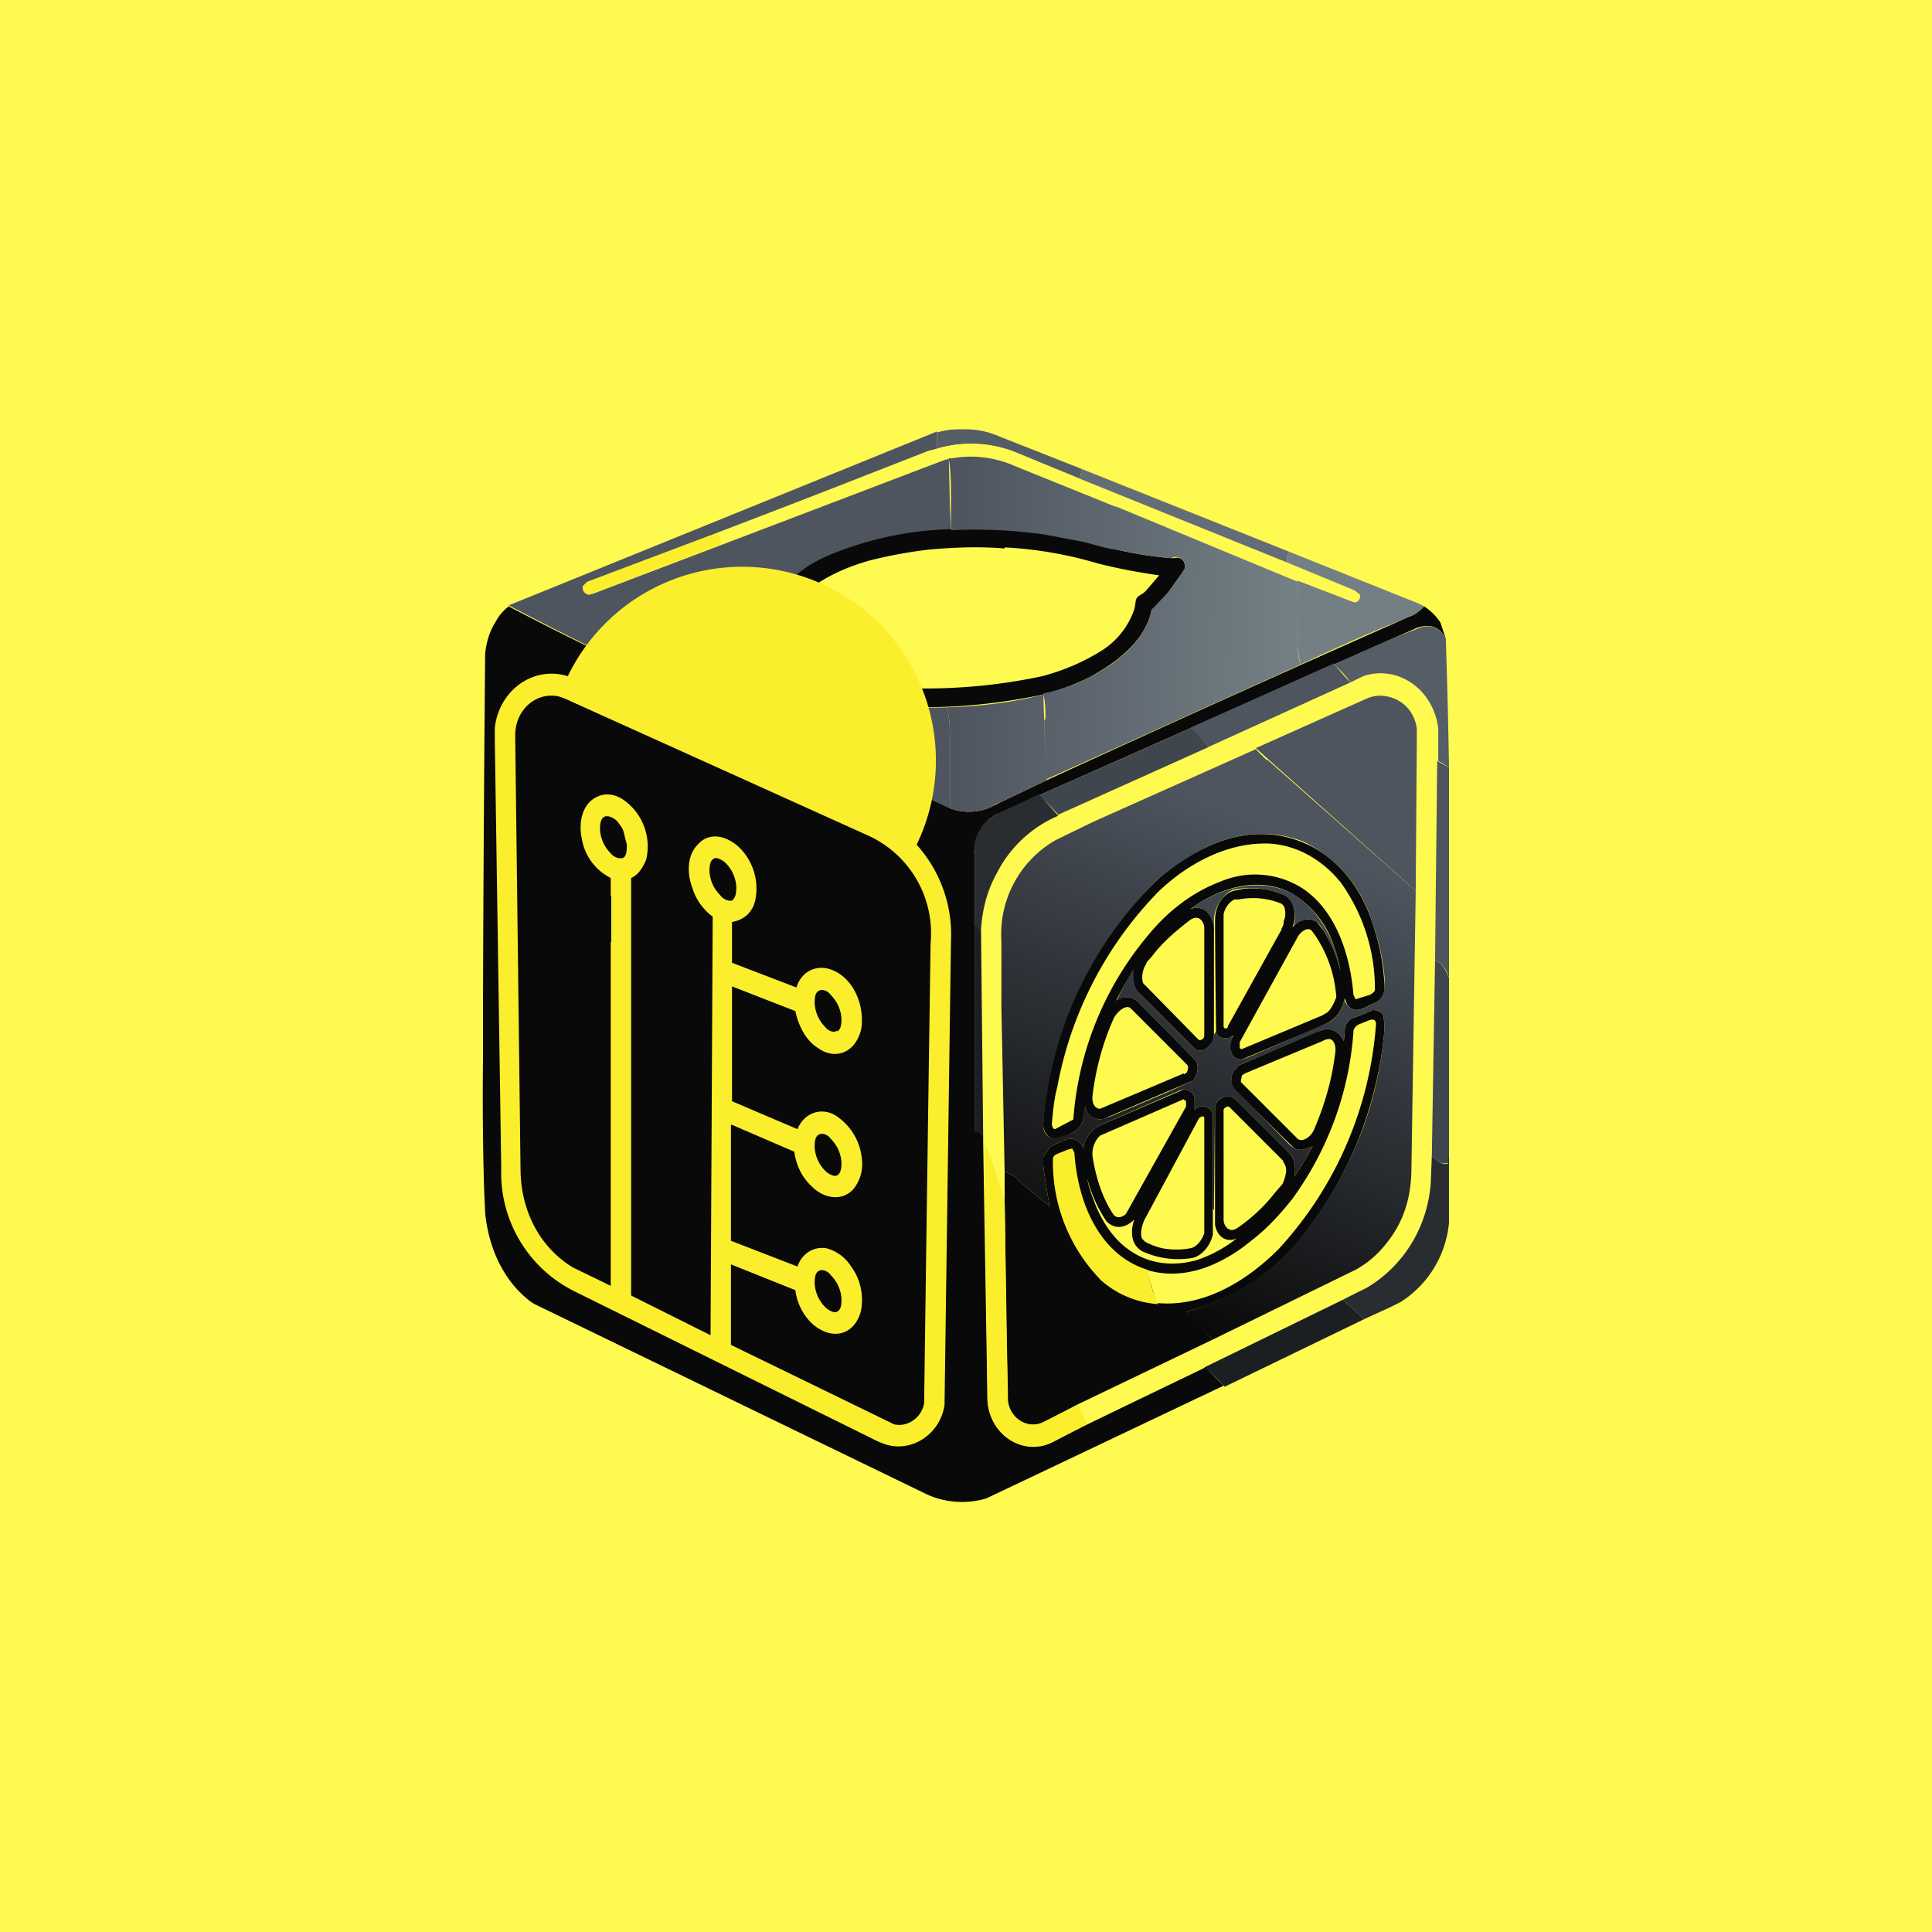
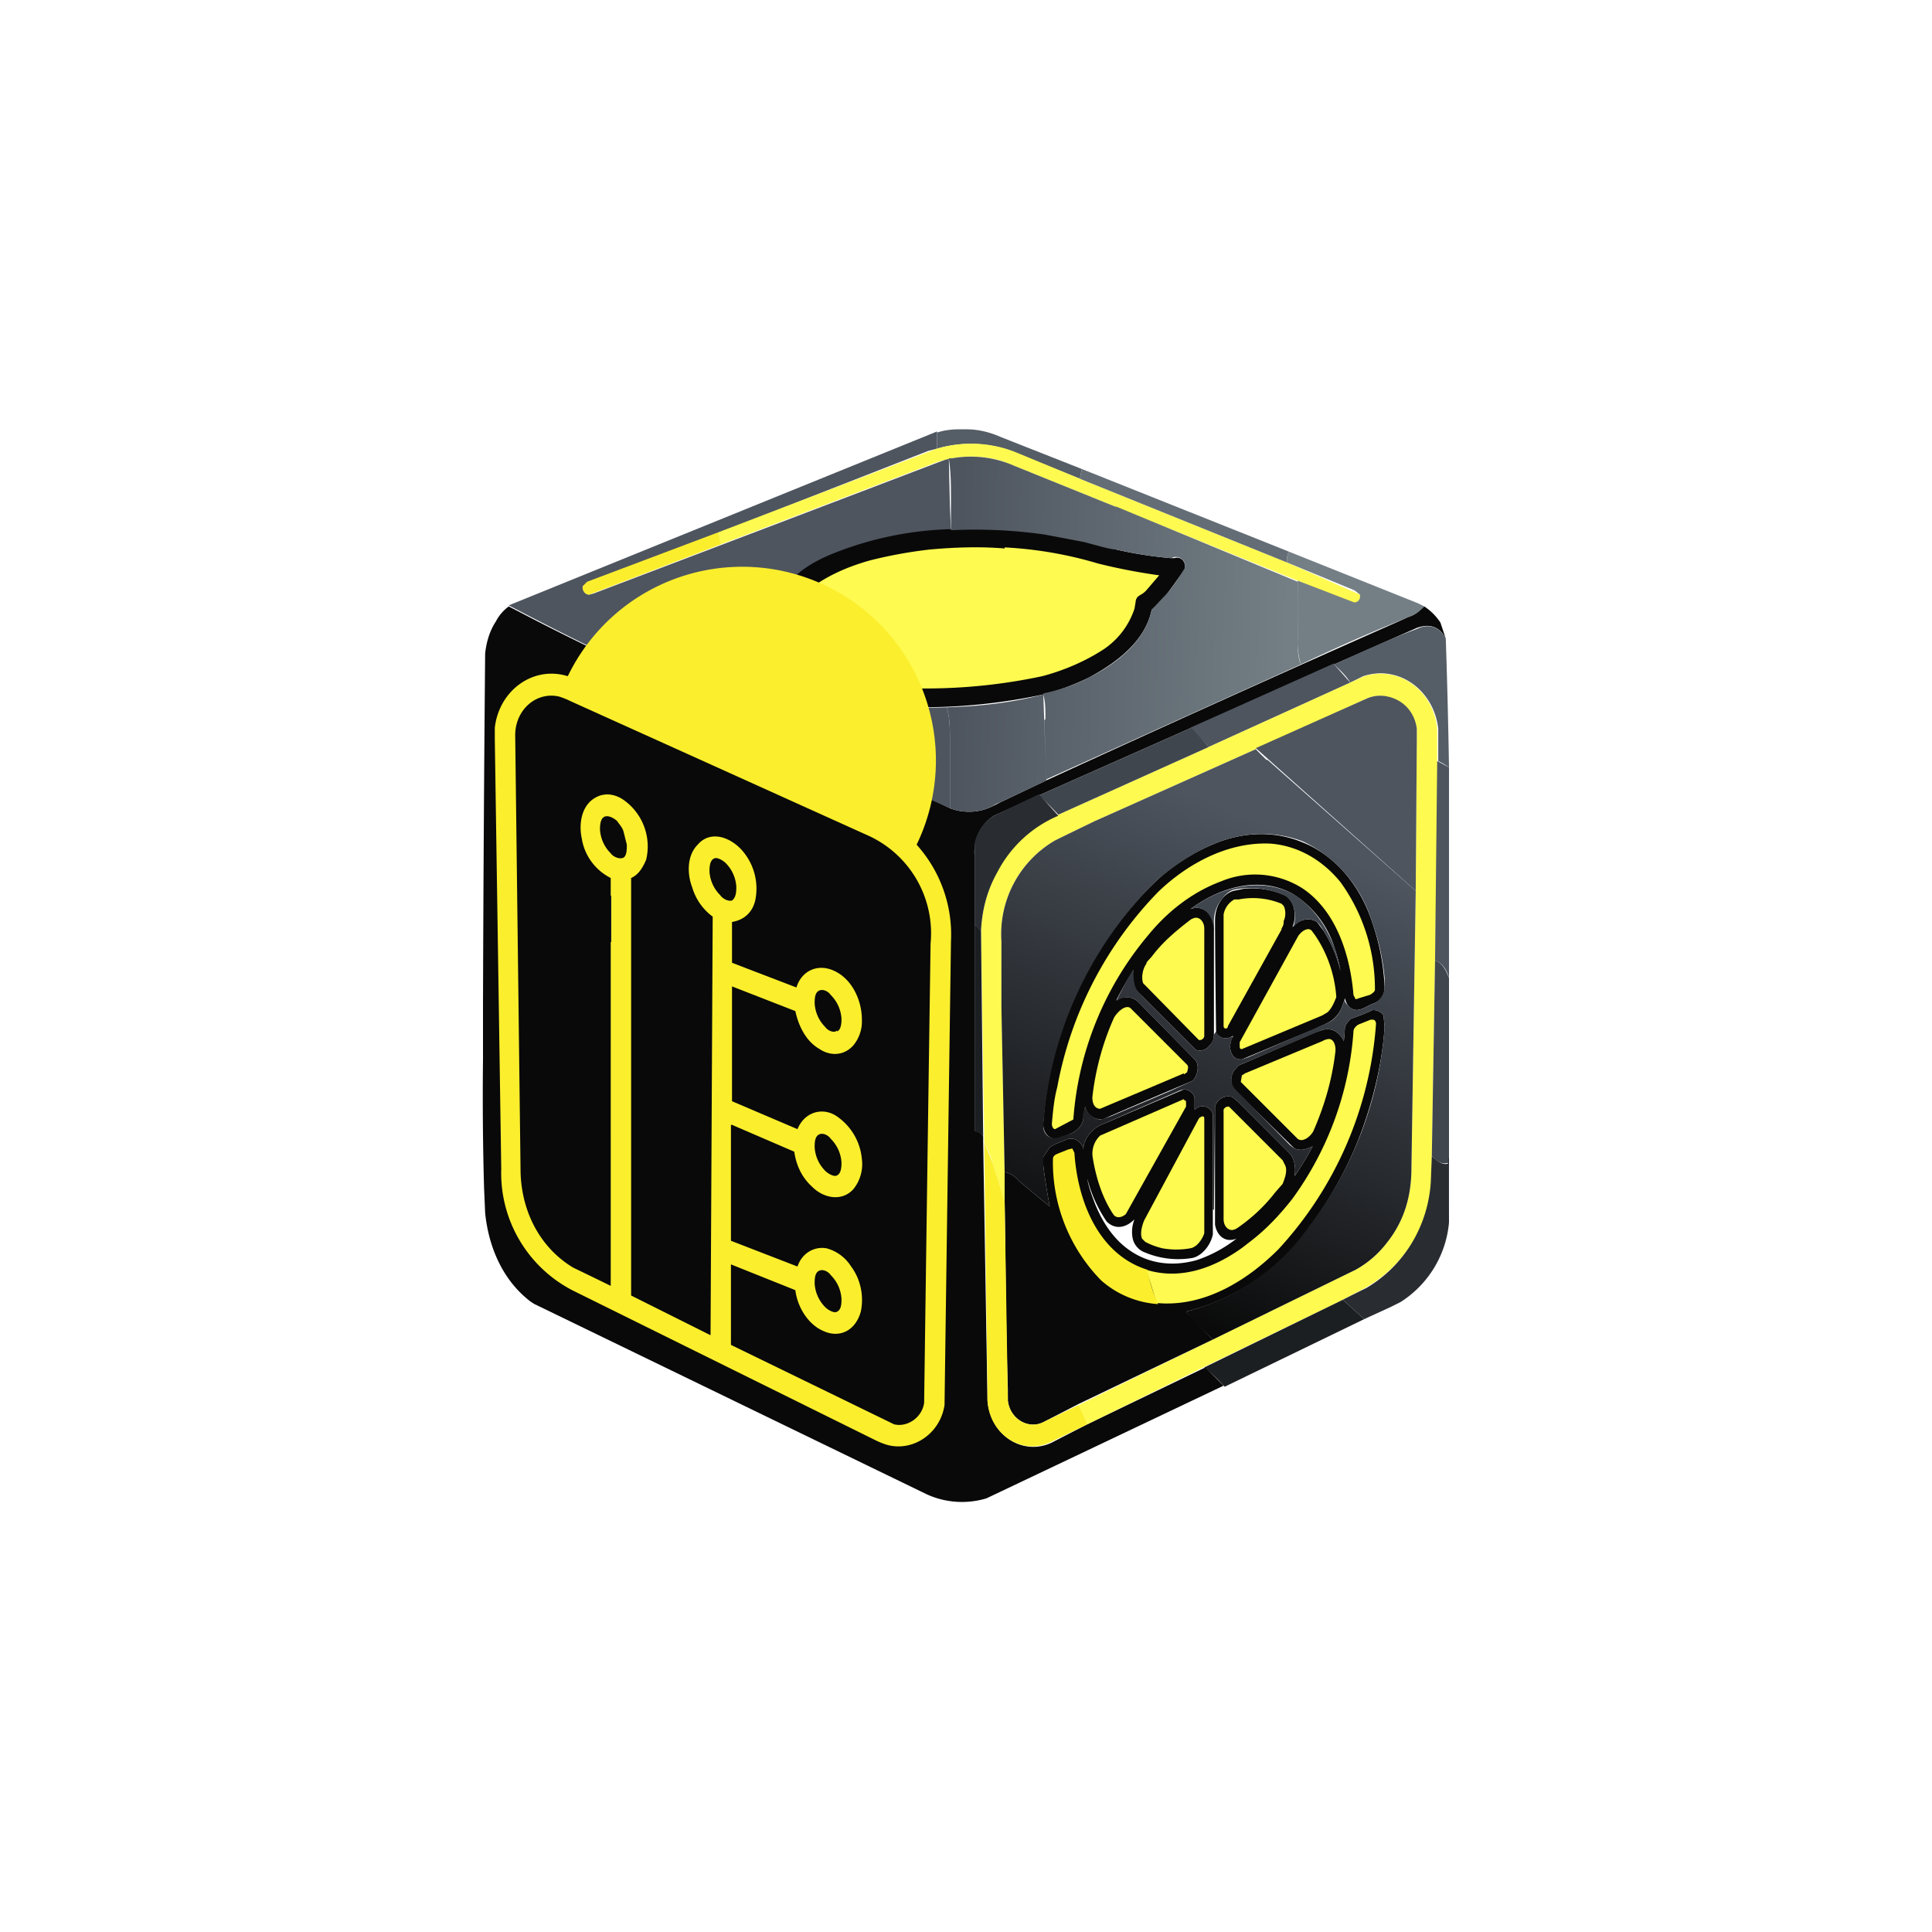
<svg xmlns="http://www.w3.org/2000/svg" width="18" height="18" viewBox="0 0 18 18">
-   <path fill="#FEFA50" d="M0 0h18v18H0z" />
  <path d="M9.01 4c.11 0 .22.03.31.07l.76.3-.02.09a359.54 359.54 0 0 0-.67-.27 1.12 1.12 0 0 0-.66-.01v-.15c.06-.02.13-.03.2-.03H9Z" fill="#555D66" />
  <path d="M8.73 4.03v.15l-.08.02a18480.95 18480.95 0 0 0-3.22 1.26c0 .04.02.08.06.08l.04-.01a2799.25 2799.25 0 0 0 3.31-1.26l.01.45.01.22-.38.03c-.26.05-.51.1-.75.21-.14.06-.27.14-.38.26a.67.67 0 0 0-.16.31l-.03.1a.32.32 0 0 1-.1.16l-.03.03c-.08.04-.16.13-.12.23.02.07.09.1.15.13.1.03.17.03.28.04.11.01.22.03.32.06l.37.06c.26.03.52.04.79.03.03.1.03.2.03.3v.64a279.24 279.24 0 0 1-2.47-1.09 28.57 28.57 0 0 1-1.64-.8 234593.1 234593.1 0 0 0 3.99-1.62Z" fill="#4E555F" />
  <path d="m10.06 4.46 1.93.78a1088.5 1088.5 0 0 1 .68.3.06.06 0 0 1-.06.08l-.04-.01-.48-.2-1.7-.69a2210.3 2210.3 0 0 0-1.04-.42 1 1 0 0 0-.66.02l-1.97.75-.03-.11a17235.73 17235.73 0 0 1 2.04-.78 1.12 1.12 0 0 1 .75.04l.58.24Z" fill="#FEFA50" />
  <path d="m10.08 4.37 1.93.77c-.02.03-.02.06-.02.1l-1.93-.78.02-.09Z" fill="#646D75" />
  <path d="M10.4 5.12a3.68 3.68 0 0 0 .51.08h.03c.06-.02.11.03.1.1l-.02.03-.13.18a.87.87 0 0 1-.16.17c-.06.3-.34.5-.58.63-.14.07-.28.12-.43.16a5.35 5.35 0 0 1-2.38-.03c-.1 0-.19-.01-.28-.04-.06-.02-.13-.06-.15-.13-.04-.1.04-.19.12-.23A.28.28 0 0 0 7.07 6c.04-.04.08-.1.1-.16l.02-.1a.67.67 0 0 1 .16-.31c.1-.12.24-.2.38-.26a3.17 3.17 0 0 1 1.13-.24 4.61 4.61 0 0 1 1.54.18Z" fill="#090909" />
  <path d="m6.69 4.96.03.11a2799.25 2799.25 0 0 1-1.23.47c-.04 0-.07-.04-.06-.08l.04-.04 1.22-.46Z" fill="#FBEE2D" />
  <path d="M9.36 5.1a3.7 3.7 0 0 1 .87.15 5.34 5.34 0 0 0 .57.11l-.12.14a.2.2 0 0 1-.05.04.2.2 0 0 0-.03.02.08.08 0 0 0-.02.05l-.01.06a.73.73 0 0 1-.32.4c-.16.1-.35.18-.54.23a5.2 5.2 0 0 1-1.9.05c-.07 0-.15-.03-.22-.04l-.35-.04a.6.6 0 0 1-.14-.03.21.21 0 0 1-.04-.02.2.2 0 0 1 .04-.03c.11-.07.19-.18.22-.32l.03-.13a.58.58 0 0 1 .26-.3c.15-.1.32-.17.5-.22a4.23 4.23 0 0 1 .55-.1c.22-.02.46-.03.7-.01Z" fill="#FEFA50" />
  <path d="m12.01 5.14 1.2.48.06.03a.39.39 0 0 1-.15.1 17.96 17.96 0 0 0-1 .44.7.7 0 0 1-.03-.24 49.95 49.95 0 0 1 0-.54 237.62 237.62 0 0 1 .52.2c.03.01.07-.02.06-.07l-.05-.04a1088.5 1088.5 0 0 0-.63-.26c0-.04 0-.07.02-.1Z" fill="#747F85" />
  <path d="m4.74 5.65.27.14c.45.23.91.45 1.37.65l2.36 1.04.11.05a.5.5 0 0 0 .38-.01l.1-.05.42-.2a254.83 254.83 0 0 1 3.37-1.52c.06-.02.1-.05.15-.1.06.04.11.09.15.15l.05.15c-.06-.12-.16-.14-.27-.1l-.77.34-1.33.59-1.42.63a99.84 99.84 0 0 0-.42.19.4.4 0 0 0-.18.37v2.57c.04 0 .06.02.08.05v.05a6253.23 6253.23 0 0 0 .04 2.4c.02.33.33.53.6.4l.33-.17 1.1-.53.17.17a4499.5 4499.5 0 0 1-2.21 1.05.79.79 0 0 1-.56-.04l-3.65-1.77a.44.44 0 0 1-.07-.05c-.24-.2-.36-.5-.39-.8l-.01-.23a30.14 30.14 0 0 1-.01-1.2v-.5a536.87 536.87 0 0 1 .02-3.28c.01-.1.04-.21.1-.3a.4.4 0 0 1 .12-.14Z" fill="#090909" />
  <path d="M13.47 5.95a69.71 69.71 0 0 1 .03 1.2.72.72 0 0 0-.1-.06 59.58 59.58 0 0 1 0-.3c-.04-.36-.37-.6-.7-.49l-.12.06c-.04-.07-.1-.12-.15-.17.25-.11.5-.23.77-.33.1-.05.21-.03.27.09Z" fill="#555D66" />
  <path d="m12.43 6.19.15.17-1.32.6a6.05 6.05 0 0 0-.17-.18l1.34-.6Z" fill="#4E555F" />
  <path d="M4.61 6.78c.04-.35.36-.58.68-.48a1.1 1.1 0 0 1 3.25 1.57 1.25 1.25 0 0 1 .32.9 12317.84 12317.84 0 0 0-.06 4.32c-.04.27-.3.44-.54.37a.74.74 0 0 1-.1-.04l-2.81-1.39a1.23 1.23 0 0 1-.68-1.14l-.06-4v-.1Z" fill="#FBEE2D" />
  <path d="m13.4 7.1-.03 1.85-.03 1.82v.25a1.23 1.23 0 0 1-.7 1.02l-.13.07-1.28.62-1.1.54a1.87 1.87 0 0 1-.08-.18l1.25-.61 1.33-.65a.94.94 0 0 0 .29-.25c.16-.2.23-.43.23-.7l.04-2.58a142937.48 142937.48 0 0 1 .01-1.51.36.36 0 0 0-.28-.3.31.31 0 0 0-.19.02l-1.03.47-1.5.67a54.6 54.6 0 0 0-.37.18 1.01 1.01 0 0 0-.5.94v.62l.03 1.53v.27l-.11-.35a1.2 1.2 0 0 0-.08-.2v-.05l-.03-1.92c.01-.2.06-.38.15-.55a1.14 1.14 0 0 1 .57-.53l1.4-.63 1.32-.6.13-.06c.32-.1.65.13.68.5V7.1Z" fill="#FEFA50" />
  <path d="M10.4 4.72v.4c-.05 0-.15-.03-.3-.07l-.37-.07a4.61 4.61 0 0 0-.87-.04v-.28c0-.15 0-.25-.02-.39h.03a1 1 0 0 1 .58.07l.94.38Zm1.69.7v.53c0 .09 0 .17.03.24L9.75 7.26a97.8 97.8 0 0 1-.03-.8c.15-.03.3-.08.43-.15.24-.12.52-.33.58-.63l.16-.17a2.4 2.4 0 0 0 .15-.22c.01-.06-.04-.11-.1-.1l-.03.01a3.68 3.68 0 0 1-.51-.08v-.4l1.69.7ZM9.74 6.7c0-.09 0-.16-.02-.23-.3.08-.6.11-.9.12.03.1.03.2.03.3v.64a.5.5 0 0 0 .38-.01l.05-.03.05-.02.42-.2a96.46 96.46 0 0 1-.02-.56Z" fill="url(#a)" />
  <path d="M5.69 8.34v.07a28348.82 28348.82 0 0 0 0 3.5v.07a75.01 75.01 0 0 0-.35-.17c-.3-.18-.48-.51-.49-.89L4.8 6.85c0-.24.2-.41.41-.36a.7.7 0 0 1 .1.04L8.1 7.79a1 1 0 0 1 .57 1 4352.34 4352.34 0 0 0-.06 4.28c-.02.14-.16.23-.28.2a11069.76 11069.76 0 0 0-1.52-.74v-.75l.6.24c.02.16.12.32.26.38.15.07.3 0 .35-.18.03-.14 0-.3-.09-.42a.39.39 0 0 0-.23-.17c-.12-.02-.23.05-.27.17l-.62-.24v-1.08h.01l.58.25c.02.14.08.25.17.33.1.1.27.14.38.02a.37.37 0 0 0 .08-.28.54.54 0 0 0-.22-.39c-.13-.1-.31-.06-.38.11l-.61-.26V9.19l.59.23c.03.14.1.28.22.35.1.07.23.07.32-.03a.35.35 0 0 0 .08-.24c0-.19-.1-.39-.27-.46-.14-.06-.29 0-.34.16l-.6-.23v-.38c.12-.02.2-.1.22-.22a.54.54 0 0 0-.12-.44c-.11-.13-.3-.2-.42-.06-.1.1-.1.27-.05.4a.52.52 0 0 0 .19.27l-.02 3.9-.74-.37V8.18c.07-.03.11-.1.14-.17a.53.53 0 0 0-.2-.55c-.08-.06-.18-.08-.27-.03-.13.07-.16.24-.13.38a.5.5 0 0 0 .27.37v.16Z" fill="#090909" />
  <path d="M13.19 8.3a3905.57 3905.57 0 0 1-1.49-1.33l1.03-.46a.31.31 0 0 1 .2-.02c.14.03.25.14.27.3v.11l-.01 1.4Z" fill="#4E555F" />
  <path d="M11.1 6.78a6.26 6.26 0 0 1 .16.18l-1.4.63a3.02 3.02 0 0 0-.18-.18l1.42-.63Z" fill="#40464E" />
  <path d="M13.5 7.15v1.96c-.02-.07-.06-.14-.13-.16l.02-1.86.11.06Z" fill="#4E555F" />
  <path d="m9.68 7.4.18.2a1.14 1.14 0 0 0-.57.53c-.09.16-.14.34-.15.54a.44.44 0 0 1-.06-.06v-.03a3059.09 3059.09 0 0 0 0-.72.4.4 0 0 1 .18-.26 99.85 99.85 0 0 1 .42-.2Z" fill="#292D32" />
  <path d="m5.81 7.75.03.12c0 .04 0 .1-.03.12-.04.02-.1-.01-.12-.04a.34.34 0 0 1-.1-.22c0-.03 0-.1.04-.12.04-.02.1.02.12.04.02.03.05.06.06.1ZM12.24 9.59a1148.19 1148.19 0 0 1-.67.28.1.1 0 0 1-.07-.02c-.05-.05-.05-.13-.01-.2l-.02.01a.1.1 0 0 1-.14-.04 127.31 127.31 0 0 1-.01-1.04c0-.08.02-.15.07-.21a.21.21 0 0 1 .1-.07l.1-.02a.76.76 0 0 1 .4.07c.08.07.09.2.05.29.06-.07.15-.1.23-.05l.06.08a1.23 1.23 0 0 1 .16.38 1.47 1.47 0 0 0-.06-.23.9.9 0 0 0-.4-.5c-.31-.16-.67-.05-.94.15.13-.05.23.07.22.2v.97c0 .04-.01.07-.04.1-.03.04-.08.06-.13.04a2495.1 2495.1 0 0 1-.56-.56.26.26 0 0 1-.02-.18 2.82 2.82 0 0 0-.16.28c.06-.04.14-.04.2.01a232.54 232.54 0 0 1 .54.55c.04.06.01.15-.03.19a76.94 76.94 0 0 0-.84.36c-.08 0-.14-.04-.16-.12a2.68 2.68 0 0 0-.02.13.18.18 0 0 1-.05.08.22.22 0 0 1-.06.04l-.1.04c-.08.03-.15-.02-.16-.11v-.03a3.45 3.45 0 0 1 1.07-2.27c.17-.15.35-.26.55-.34.26-.1.54-.11.8 0 .3.12.53.4.64.73a2.12 2.12 0 0 1 .12.62c0 .06-.03.11-.08.14l-.05.02-.06.03a.2.2 0 0 1-.07.02.11.11 0 0 1-.1-.08 2.13 2.13 0 0 0-.01-.03.5.5 0 0 1-.02.06.28.28 0 0 1-.14.17l-.13.06Z" fill="#090909" />
  <path d="M11.84 7.86c.25.02.48.15.65.36a1.7 1.7 0 0 1 .32 1c0 .02-.03.04-.05.05a7.17 7.17 0 0 0-.13.04l-.02-.04c-.03-.37-.16-.78-.47-.99a.82.82 0 0 0-.76-.07c-.27.1-.5.28-.68.5a3 3 0 0 0-.7 1.72 22.68 22.68 0 0 0-.17.09c-.02 0-.03-.03-.03-.05.01-.11.02-.23.05-.34a3.52 3.52 0 0 1 .94-1.82c.28-.27.66-.47 1.05-.45Z" fill="#FEFA50" />
  <path d="M6.82 8.39c-.04.01-.09-.02-.11-.05a.34.34 0 0 1-.1-.22c0-.03 0-.1.04-.12.03-.02.09.02.11.04a.34.34 0 0 1 .1.22c0 .04 0 .1-.04.13Z" fill="#090909" />
  <path d="M11.31 8.68c0-.14-.09-.26-.22-.21.27-.2.63-.3.94-.15.18.1.32.29.4.5a1.46 1.46 0 0 1 .06.23 1.23 1.23 0 0 0-.16-.38.29.29 0 0 0-.06-.08c-.08-.05-.17-.02-.22.05.03-.1.02-.22-.07-.29a.76.76 0 0 0-.49-.06.21.21 0 0 0-.1.08.32.32 0 0 0-.08.2v.11Z" fill="#40464E" />
  <path d="M5.69 8.34v3.56-.04a28348.82 28348.82 0 0 1 0-3.52Z" fill="#1C1F22" />
  <path d="m11.94 8.66-.5.9c0 .03-.04.03-.04 0V8.52a.2.2 0 0 1 .1-.14h.04a.7.7 0 0 1 .4.04l.02.02c.02.04.02.1 0 .14 0 .02 0 .04-.02.07ZM10.74 8.9c.1-.13.22-.23.35-.33a.12.12 0 0 1 .05-.02c.05 0 .08.05.08.1a1000.93 1000.93 0 0 0 0 1c0 .02-.02.04-.04.04h-.01a1443.87 1443.87 0 0 0-.52-.53c-.02-.06 0-.14.03-.18 0-.02.03-.04.06-.08Z" fill="#FEFA50" />
  <path d="m9.14 8.67.02 1.92a.13.13 0 0 0-.08-.05V8.58v.03l.06.06Z" fill="#1C1F22" />
  <path d="m12.32 9.46-.74.31c-.02.01-.03 0-.03-.02v-.04l.54-.98c.02-.04.09-.1.13-.06l.03.04a1.17 1.17 0 0 1 .2.58c-.02.05-.04.1-.08.14l-.05.03Z" fill="#FEFA50" />
  <path d="M13.5 9.1v1.73c-.07.03-.12-.02-.16-.06l.03-1.82c.07.02.1.09.13.16Z" fill="#40464E" />
  <path d="M7.8 9.6c-.03.03-.09 0-.11-.03a.34.34 0 0 1-.1-.22c0-.04 0-.1.04-.12.04-.02.09.01.11.04a.34.34 0 0 1 .1.22c0 .03 0 .1-.04.12Z" fill="#090909" />
  <path d="M11.03 10a485.43 485.43 0 0 1-.78.33c-.06 0-.08-.07-.07-.13.03-.25.1-.5.2-.72.03-.05.1-.12.15-.09l.03.03.5.5c.02.02 0 .06 0 .07l-.03.02Z" fill="#FEFA50" />
  <path d="M12.71 10.47c-.12.35-.29.66-.5.95a2 2 0 0 1-1.16.8l.25.26-1.25.6-.33.17c-.14.07-.31-.03-.33-.2v-.11c-.02-.58-.02-1.17-.03-1.75v-.27c.05.01.1.04.13.08a19.38 19.38 0 0 0 .29.24 6.34 6.34 0 0 1-.06-.38v-.08l.06-.09.05-.03.1-.04c.06-.03.13 0 .16.07v.02l.01-.05a.29.29 0 0 1 .16-.18 512.8 512.8 0 0 0 .77-.33c.05 0 .1.04.1.09v.1a.1.1 0 0 1 .17.04V11.05a95.37 95.37 0 0 0 0 .45c-.02.1-.1.2-.19.22a.8.8 0 0 1-.44-.05.18.18 0 0 1-.12-.15.31.31 0 0 1 .02-.16c-.08.08-.18.1-.26.02a1.26 1.26 0 0 1-.18-.4c.01.07.04.15.07.23.06.15.14.28.25.38.2.18.45.22.7.15a1.23 1.23 0 0 0 .37-.2c-.1.04-.18-.02-.2-.13v-.14a635.97 635.97 0 0 1 0-.96c.02-.07.09-.11.16-.09l.05.04.48.48a.2.2 0 0 1 .05.1.3.3 0 0 1 0 .12c0 .01 0 .01 0 0a2.86 2.86 0 0 0 .17-.28.33.33 0 0 1-.05.02.15.15 0 0 1-.12 0 598.2 598.2 0 0 0-.56-.55c-.05-.06-.03-.16.02-.2.01-.02.03-.03.06-.04l.67-.29a2 2 0 0 1 .06-.02.15.15 0 0 1 .16.03.2.2 0 0 1 .05.07 1.39 1.39 0 0 0 .01-.13.18.18 0 0 1 .06-.08 2.1 2.1 0 0 0 .2-.08c.03 0 .07.01.1.05l.01.11c-.02.3-.09.61-.19.9Z" fill="#090909" />
  <path d="m10.78 12.15-.1-.32c.32.1.64-.02.9-.21l.09-.07c.14-.11.26-.24.37-.38a3 3 0 0 0 .57-1.56c0-.03.03-.06.06-.07l.1-.04h.02c.02 0 .03.02.03.04a3.46 3.46 0 0 1-.91 2.1c-.3.3-.7.54-1.13.5Z" fill="#FEFA50" />
  <path d="M12.32 9.7a.15.15 0 0 1 .06-.02c.05 0 .07.07.06.13-.03.25-.1.49-.2.72-.02.05-.1.12-.15.08l-.03-.03-.5-.5.01-.06.03-.02.72-.3ZM11.03 10.25c.01 0 .02 0 .02.02v.04a1925.32 1925.32 0 0 0-.56 1c-.03.03-.09.05-.12 0-.1-.15-.16-.34-.19-.53a.23.23 0 0 1 .07-.2 1288.59 1288.59 0 0 0 .78-.34ZM11.88 11.11c-.1.13-.22.24-.35.33a.12.12 0 0 1-.05.02c-.05 0-.08-.05-.08-.1a1022.96 1022.96 0 0 0 0-1.02c0-.01.02-.03.04-.03h.01l.5.5.02.04c.03.05 0 .13-.02.18l-.07.08ZM10.83 11.63a.65.65 0 0 1-.16-.06l-.03-.03c-.02-.05 0-.12.02-.17l.51-.95c.02-.02.05-.03.05 0a633.94 633.94 0 0 1 0 1.07c-.02.06-.07.13-.13.14a.73.73 0 0 1-.26 0Z" fill="#FEFA50" />
  <path d="M7.8 10.95c-.03.02-.09-.02-.11-.04a.34.34 0 0 1-.1-.22c0-.04 0-.1.04-.12.04-.02.09.01.11.04a.34.34 0 0 1 .1.22c0 .03 0 .1-.04.12Z" fill="#090909" />
  <path d="M9.36 11.2a3761.27 3761.27 0 0 1 .03 1.85c.02.17.19.27.33.2l.33-.16.08.18-.33.16c-.27.14-.58-.06-.6-.38v-.11l-.03-2.3.08.2.11.35ZM10.69 11.83c.02.11.05.21.1.32a.89.89 0 0 1-.53-.22 1.57 1.57 0 0 1-.45-1.13c0-.03.02-.04.04-.05l.1-.04.04-.01.02.04c.03.46.23.95.68 1.09Z" fill="#FBEE2D" />
  <path d="M13.5 10.79a162.77 162.77 0 0 0 0 .6.98.98 0 0 1-.45.74l-.1.05a128.16 128.16 0 0 0-.24.11l-.2-.18a12.69 12.69 0 0 1 .22-.11c.34-.2.57-.56.6-.98l.01-.25c.04.04.1.09.15.07v-.05Z" fill="#292D32" />
  <path fill-rule="evenodd" d="M11.8 7.08a2.8 2.8 0 0 1-.1-.1l-1.5.67a49.55 49.55 0 0 0-.37.18 1.01 1.01 0 0 0-.5.94v.62l.03 1.53c.05.01.1.04.13.08a19.38 19.38 0 0 0 .29.24 6.41 6.41 0 0 1-.06-.38v-.08l.06-.09.05-.03.1-.04c.06-.03.13 0 .16.07v.02l.01-.05a.29.29 0 0 1 .16-.18l.64-.28.07-.03a.21.21 0 0 1 .06-.02c.05 0 .1.04.1.09v.1a.1.1 0 0 1 .17.04V11.27h.01a1272.48 1272.48 0 0 1 .01-.96c.02-.07.09-.11.16-.09l.05.04.48.48a.2.2 0 0 1 .05.1.3.3 0 0 1 0 .12c0 .01 0 .01 0 0a2.84 2.84 0 0 0 .17-.28.33.33 0 0 1-.05.02.15.15 0 0 1-.12 0 .34.34 0 0 1-.07-.06l-.48-.49c-.06-.06-.04-.16.01-.2.01-.02.03-.03.06-.04l.68-.29.05-.02a.15.15 0 0 1 .16.03.2.2 0 0 1 .05.07 1.4 1.4 0 0 0 .01-.13.18.18 0 0 1 .06-.08 2.08 2.08 0 0 0 .2-.08c.03 0 .07.01.1.05l.01.11a3.46 3.46 0 0 1-.7 1.85 2 2 0 0 1-1.15.8l.05.06.2.2 1.33-.65a.94.94 0 0 0 .29-.25c.16-.2.23-.43.23-.7l.04-2.58a3676.3 3676.3 0 0 1-1.38-1.22Zm.72 4.63-.07-.06.07.06Zm-1.63-1.54a76.86 76.86 0 0 1 .22-.1c.04-.04.07-.13.03-.19l-.04-.04-.5-.51c-.06-.05-.14-.05-.2 0a2.82 2.82 0 0 1 .16-.3c0 .07 0 .14.03.19l.05.06a711.23 711.23 0 0 0 .5.5c.05.02.1 0 .13-.04a.15.15 0 0 0 .04-.1 282.43 282.43 0 0 0 .02-.03c.02.06.09.08.14.05h.02c-.04.06-.04.14.01.19a.1.1 0 0 0 .07.02l.06-.02a833.71 833.71 0 0 0 .74-.32c.07-.03.12-.1.14-.17a.46.46 0 0 0 .02-.06v.03c.02.04.07.08.11.08a.2.2 0 0 0 .07-.02l.06-.03a.7.7 0 0 0 .05-.02.18.18 0 0 0 .08-.14v-.09a2.1 2.1 0 0 0-.12-.53 1.22 1.22 0 0 0-.64-.74c-.26-.1-.54-.09-.8.01-.2.08-.38.2-.55.34a3.55 3.55 0 0 0-1.07 2.3c0 .09.08.14.16.1l.1-.03a.21.21 0 0 0 .06-.04.18.18 0 0 0 .05-.08v-.06a2.68 2.68 0 0 1 .02-.07c.02.07.08.12.15.12l.09-.03.54-.23Z" fill="url(#b)" />
  <path d="M7.8 12.22c-.03.02-.09-.02-.11-.04a.34.34 0 0 1-.1-.22c0-.04 0-.1.04-.12.04-.02.09.01.11.04a.34.34 0 0 1 .1.22c0 .04 0 .1-.04.12Z" fill="#090909" />
  <path d="m12.71 12.29-1.3.63a1.7 1.7 0 0 0-.19-.18l1.29-.63.2.18Z" fill="#1C1F22" />
  <defs>
    <linearGradient id="a" x1="8.92" y1="5.8" x2="12.01" y2="5.89" gradientUnits="userSpaceOnUse">
      <stop stop-color="#4E555F" />
      <stop offset="1" stop-color="#747F85" />
    </linearGradient>
    <linearGradient id="b" x1="12.84" y1="8.12" x2="11.04" y2="12.38" gradientUnits="userSpaceOnUse">
      <stop stop-color="#4E555F" />
      <stop offset="1" stop-color="#090909" />
    </linearGradient>
  </defs>
</svg>